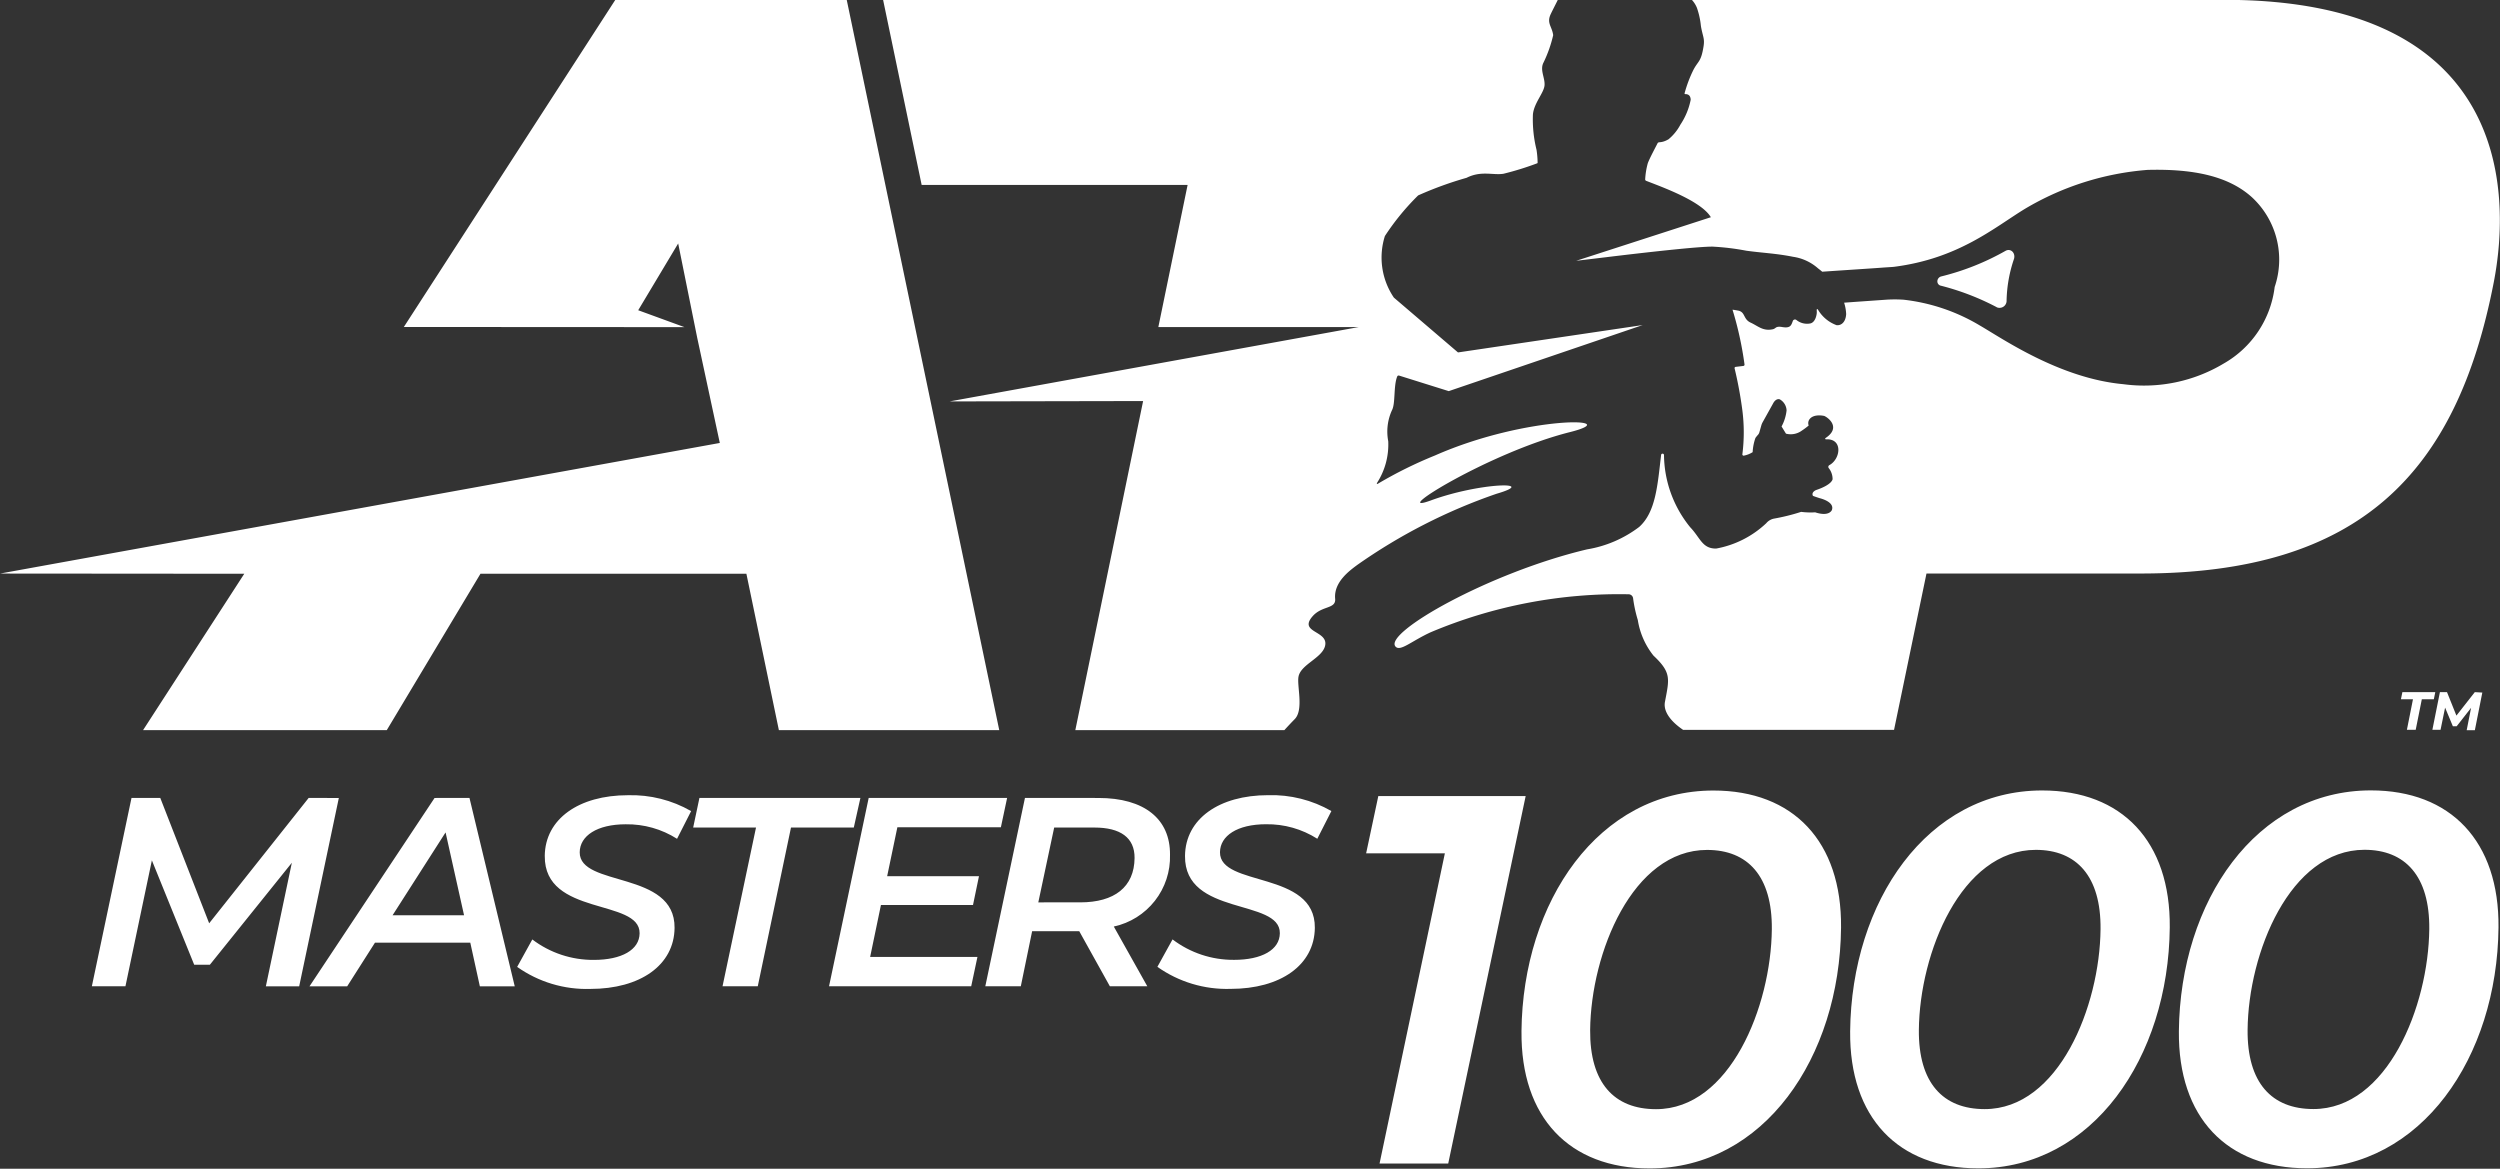
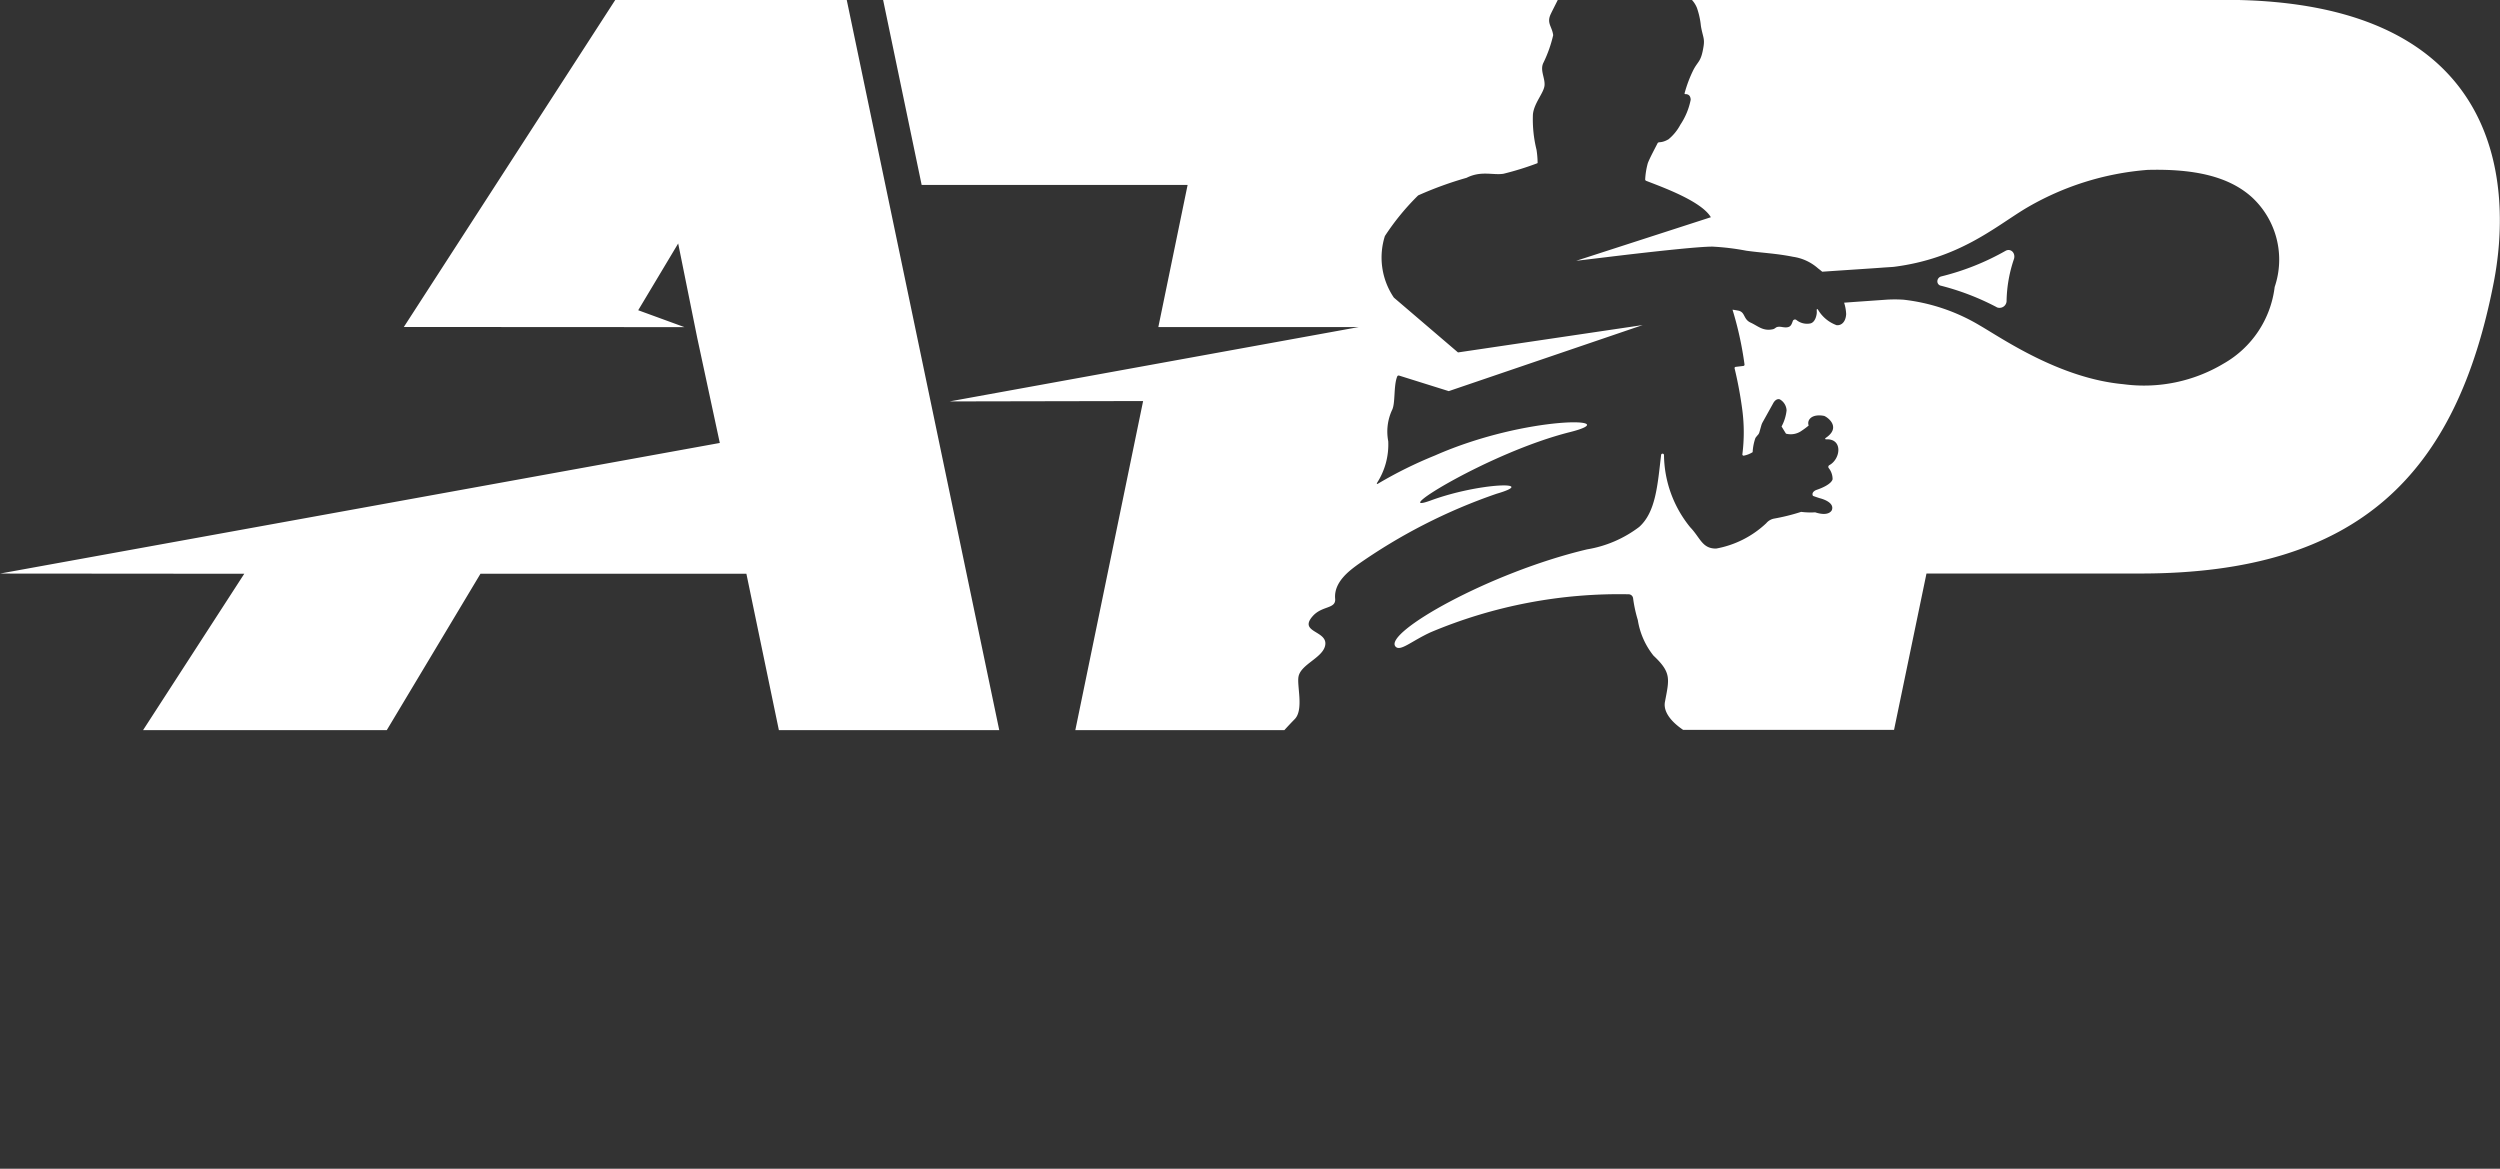
<svg xmlns="http://www.w3.org/2000/svg" width="113.51" height="53.064" viewBox="0 0 113.51 53.064">
  <rect x="0" y="0" width="113.51" height="53.064" fill="#333333" stroke="none" />
  <defs>
    <clipPath id="clip-path">
-       <path id="Path_92" data-name="Path 92" d="M34.244,101.1l-4.518,5.692-2.22-5.692H26.2l-1.8,8.55h1.525l1.2-5.716,1.921,4.739h.713l3.721-4.629L32.3,109.653h1.513l1.8-8.55Zm17.742,0-.284,1.344h2.853l-1.52,7.207h1.6l1.508-7.207h2.852l.3-1.344Zm7.685,0-1.8,8.55h6.455l.283-1.331H59.737l.49-2.357h4.18l.271-1.307H60.509l.464-2.223h4.7l.283-1.332ZM40.46,102.666l.839,3.762H38.053Zm-.5-1.564-5.678,8.551h1.711l1.261-1.981h4.328l.434,1.981H43.6L41.545,101.1Zm28.133,1.343h1.831c1.168,0,1.827.454,1.819,1.383-.012,1.319-.916,2.014-2.466,2.014H67.372ZM66.766,101.1l-1.8,8.551h1.612l.514-2.5h2.139l1.39,2.5h1.7L70.8,106.94a3.238,3.238,0,0,0,2.552-3.259c.015-1.626-1.168-2.579-3.246-2.579Zm16.044-.085-.553,2.6h3.575L82.866,117.7h3.118L89.5,101.017Zm-37.846,2.724c-.026,2.748,4.321,1.918,4.306,3.506-.007.757-.823,1.209-2.077,1.209a4.556,4.556,0,0,1-2.795-.928l-.688,1.246a5.458,5.458,0,0,0,3.322,1c2.262,0,3.809-1.075,3.825-2.773.026-2.614-4.322-1.832-4.307-3.432.007-.745.787-1.27,2.09-1.27a4.219,4.219,0,0,1,2.33.659l.639-1.258a5.448,5.448,0,0,0-2.87-.721c-2.225,0-3.76,1.075-3.776,2.76m29.07,0c-.026,2.748,4.321,1.918,4.306,3.506-.007.757-.823,1.209-2.078,1.209a4.553,4.553,0,0,1-2.794-.928l-.688,1.246a5.461,5.461,0,0,0,3.323,1c2.262,0,3.809-1.075,3.826-2.773.025-2.614-4.323-1.832-4.307-3.432.007-.745.787-1.27,2.09-1.27a4.218,4.218,0,0,1,2.329.659l.639-1.258a5.445,5.445,0,0,0-2.87-.721c-2.225,0-3.76,1.075-3.776,2.76m18.395,7.9c.036-3.5,1.928-8.174,5.31-8.174,1.846,0,2.962,1.191,2.939,3.6-.033,3.5-1.9,8.171-5.258,8.171-1.9,0-3.013-1.191-2.991-3.6m-3.117.071c-.038,3.908,2.171,6.219,5.818,6.219,5.179,0,8.635-5.028,8.691-10.936.038-3.91-2.172-6.222-5.793-6.222-5.205,0-8.661,5.028-8.717,10.939m18.043-.071c.033-3.5,1.925-8.174,5.31-8.174,1.845,0,2.962,1.191,2.939,3.6-.033,3.5-1.9,8.171-5.261,8.171-1.894,0-3.011-1.191-2.988-3.6m-3.12.071c-.038,3.908,2.171,6.219,5.818,6.219,5.182,0,8.638-5.028,8.694-10.936.038-3.91-2.171-6.222-5.795-6.222-5.205,0-8.658,5.028-8.717,10.939m18.046-.071c.033-3.5,1.925-8.174,5.307-8.174,1.848,0,2.965,1.191,2.942,3.6-.036,3.5-1.9,8.171-5.261,8.171-1.895,0-3.011-1.191-2.988-3.6m-3.12.071c-.038,3.908,2.171,6.219,5.818,6.219,5.182,0,8.638-5.028,8.694-10.936.038-3.91-2.171-6.222-5.795-6.222-5.205,0-8.661,5.028-8.717,10.939m10.148-15.4-.066.323h.547l-.276,1.387h.4l.278-1.387h.545l.066-.323Zm3.288,0-.835,1.065-.427-1.065h-.322l-.342,1.71h.371L131.246,97l.352.845h.175l.653-.835-.2,1.016h.371l.339-1.71Z" transform="translate(-24.4 -96.312)" fill="#fff" />
-     </clipPath>
+       </clipPath>
  </defs>
  <g id="Group_2176" data-name="Group 2176" transform="translate(-1029.137 -5204.364)">
    <g id="Group_1950" data-name="Group 1950" transform="translate(1033.308 5235.805)">
      <g id="Group_1949" data-name="Group 1949" clip-path="url(#clip-path)">
-         <rect id="Rectangle_59" data-name="Rectangle 59" width="120.064" height="29.852" transform="translate(-2.9 -2.357)" fill="#fff" />
-       </g>
+         </g>
    </g>
    <path id="Path_93" data-name="Path 93" d="M52.731,20.088l6.924,33.151H49.649l-1.475-7.1H36.1l-4.254,7.1H20.781l4.595-7.1-11.09-.009L46.967,40.2l-1.026-4.777-.864-4.281-1.815,3.032,2.1.767-12.741-.007,9.6-14.85Zm62.565,0H91.108a1.211,1.211,0,0,1,.222.35,3.564,3.564,0,0,1,.183.83c.082.484.179.555.12.926-.113.717-.243.648-.462,1.07a5.745,5.745,0,0,0-.4,1.062.029.029,0,0,0,.031.035c.078,0,.24.015.247.258a3.122,3.122,0,0,1-.467,1.128,2.179,2.179,0,0,1-.54.665c-.345.2-.452.085-.5.186s-.4.751-.448.928a3.432,3.432,0,0,0-.111.7.071.071,0,0,0,.046.073c.693.271,2.5.914,2.936,1.652L85.85,31.929c.854-.1,1.794-.217,2.625-.313,1.138-.13,2.98-.335,3.572-.33a11.17,11.17,0,0,1,1.525.185c.716.1,1.353.121,2.128.277a2.184,2.184,0,0,1,1.135.528c.033.022.187.149.187.149.944-.066,2.4-.159,2.711-.184.158-.013.481-.03.543-.038,2.941-.374,4.552-1.782,5.956-2.637a12.825,12.825,0,0,1,5.559-1.764c2.161-.057,3.715.309,4.75,1.251a3.857,3.857,0,0,1,1.023,4.065,4.64,4.64,0,0,1-2.316,3.477,7.036,7.036,0,0,1-4.554.937c-2.9-.266-5.5-2.079-6.523-2.669a8.6,8.6,0,0,0-3.456-1.167,6.118,6.118,0,0,0-.8,0c-.093.008-1.2.083-1.9.135a1.933,1.933,0,0,1,.093.521c-.021.355-.218.525-.436.5a1.623,1.623,0,0,1-.841-.7c-.014-.031-.058-.044-.059,0s.006.113,0,.165c-.01.1-.069.394-.279.454a.768.768,0,0,1-.641-.152.105.105,0,0,0-.167.046c-.076.215-.12.344-.528.264-.28-.03-.221.08-.4.113-.434.083-.644-.148-.989-.307s-.23-.487-.573-.546c-.067-.012-.181-.033-.247-.04a15.562,15.562,0,0,1,.545,2.487.059.059,0,0,1-.05.067l-.351.042a.056.056,0,0,0-.05.066,18.235,18.235,0,0,1,.354,1.913,7.911,7.911,0,0,1,0,1.988.056.056,0,0,0,.066.064,1.152,1.152,0,0,0,.4-.158,2.342,2.342,0,0,1,.126-.644,1.547,1.547,0,0,1,.113-.14.278.278,0,0,0,.064-.11l.091-.32a.646.646,0,0,1,.057-.139l.48-.863s.112-.236.3-.183a.608.608,0,0,1,.31.5,1.969,1.969,0,0,1-.228.733l.2.326a.856.856,0,0,0,.725-.141,3.175,3.175,0,0,0,.306-.229c-.089-.24.124-.547.705-.436.2.085.77.538.059,1.006a.032.032,0,0,0,.019.058c.777-.047.679.891.152,1.174a.089.089,0,0,0-.026.129.806.806,0,0,1,.177.5s0,.247-.752.5c0,0-.231.093-.139.264.091.034.192.069.31.106,0,0,.683.156.55.533,0,0-.11.32-.759.108a3.423,3.423,0,0,1-.639-.021,9.271,9.271,0,0,1-1.235.307.61.61,0,0,0-.349.209l0,0a4.482,4.482,0,0,1-2.273,1.15c-.636.007-.716-.484-1.181-.97a5.274,5.274,0,0,1-1.188-3.282.066.066,0,0,0-.131,0c-.161,1.368-.241,2.6-1,3.274a5.355,5.355,0,0,1-2.36,1.014c-4.453,1.056-9.245,3.79-8.7,4.412.214.245.718-.245,1.6-.649a22.027,22.027,0,0,1,9-1.723.207.207,0,0,1,.189.189,6.116,6.116,0,0,0,.213.98,3.45,3.45,0,0,0,.713,1.618c.827.774.714,1.061.519,2.1-.127.679.8,1.244.826,1.27h9.576l1.473-7.1h9.721c9.935,0,14.35-4.535,16.036-13.223.784-4.038.759-12.824-12.222-12.824M72.6,53.239c.133-.147.287-.312.471-.5.418-.428.091-1.515.172-1.932.106-.547,1.051-.836,1.2-1.372.2-.729-1.24-.6-.553-1.375.43-.482,1.058-.314,1.016-.787-.069-.769.681-1.291,1-1.532a25.279,25.279,0,0,1,6.328-3.234c1.959-.57-.741-.518-2.975.3-2.029.744,2.625-2.172,6.31-3.1,2.624-.659-1.928-.787-6.122,1.058a19.266,19.266,0,0,0-2.609,1.291.025.025,0,0,1-.037-.032,3.218,3.218,0,0,0,.516-1.9,2.337,2.337,0,0,1,.171-1.415c.161-.3.063-1.112.238-1.531a.069.069,0,0,1,.084-.037l2.254.706,8.807-3-8.387,1.243L77.572,33.6a3.24,3.24,0,0,1-.408-2.794,11.107,11.107,0,0,1,1.51-1.845,16.3,16.3,0,0,1,2.2-.8c.665-.335,1.2-.108,1.676-.184a13.447,13.447,0,0,0,1.53-.475.03.03,0,0,0,.019-.03,4.3,4.3,0,0,0-.049-.58,5.746,5.746,0,0,1-.164-1.611c.05-.522.505-.979.528-1.327s-.23-.7-.038-1.044a5.874,5.874,0,0,0,.43-1.225c-.051-.395-.3-.535-.12-.939.1-.213.259-.514.33-.665H54.381l1.751,8.405H68.207l-1.329,6.452,9.1,0L57.4,38.314l8.787-.017L63.109,53.239Zm32.343-19.2a.321.321,0,0,0,.449-.315,6.237,6.237,0,0,1,.339-1.888c.072-.269-.155-.484-.383-.361a11.472,11.472,0,0,1-2.927,1.165.233.233,0,0,0-.172.212.2.2,0,0,0,.13.2,11.567,11.567,0,0,1,2.564.983" transform="translate(1014.852 5184.276)" fill="#fff" />
  </g>
</svg>